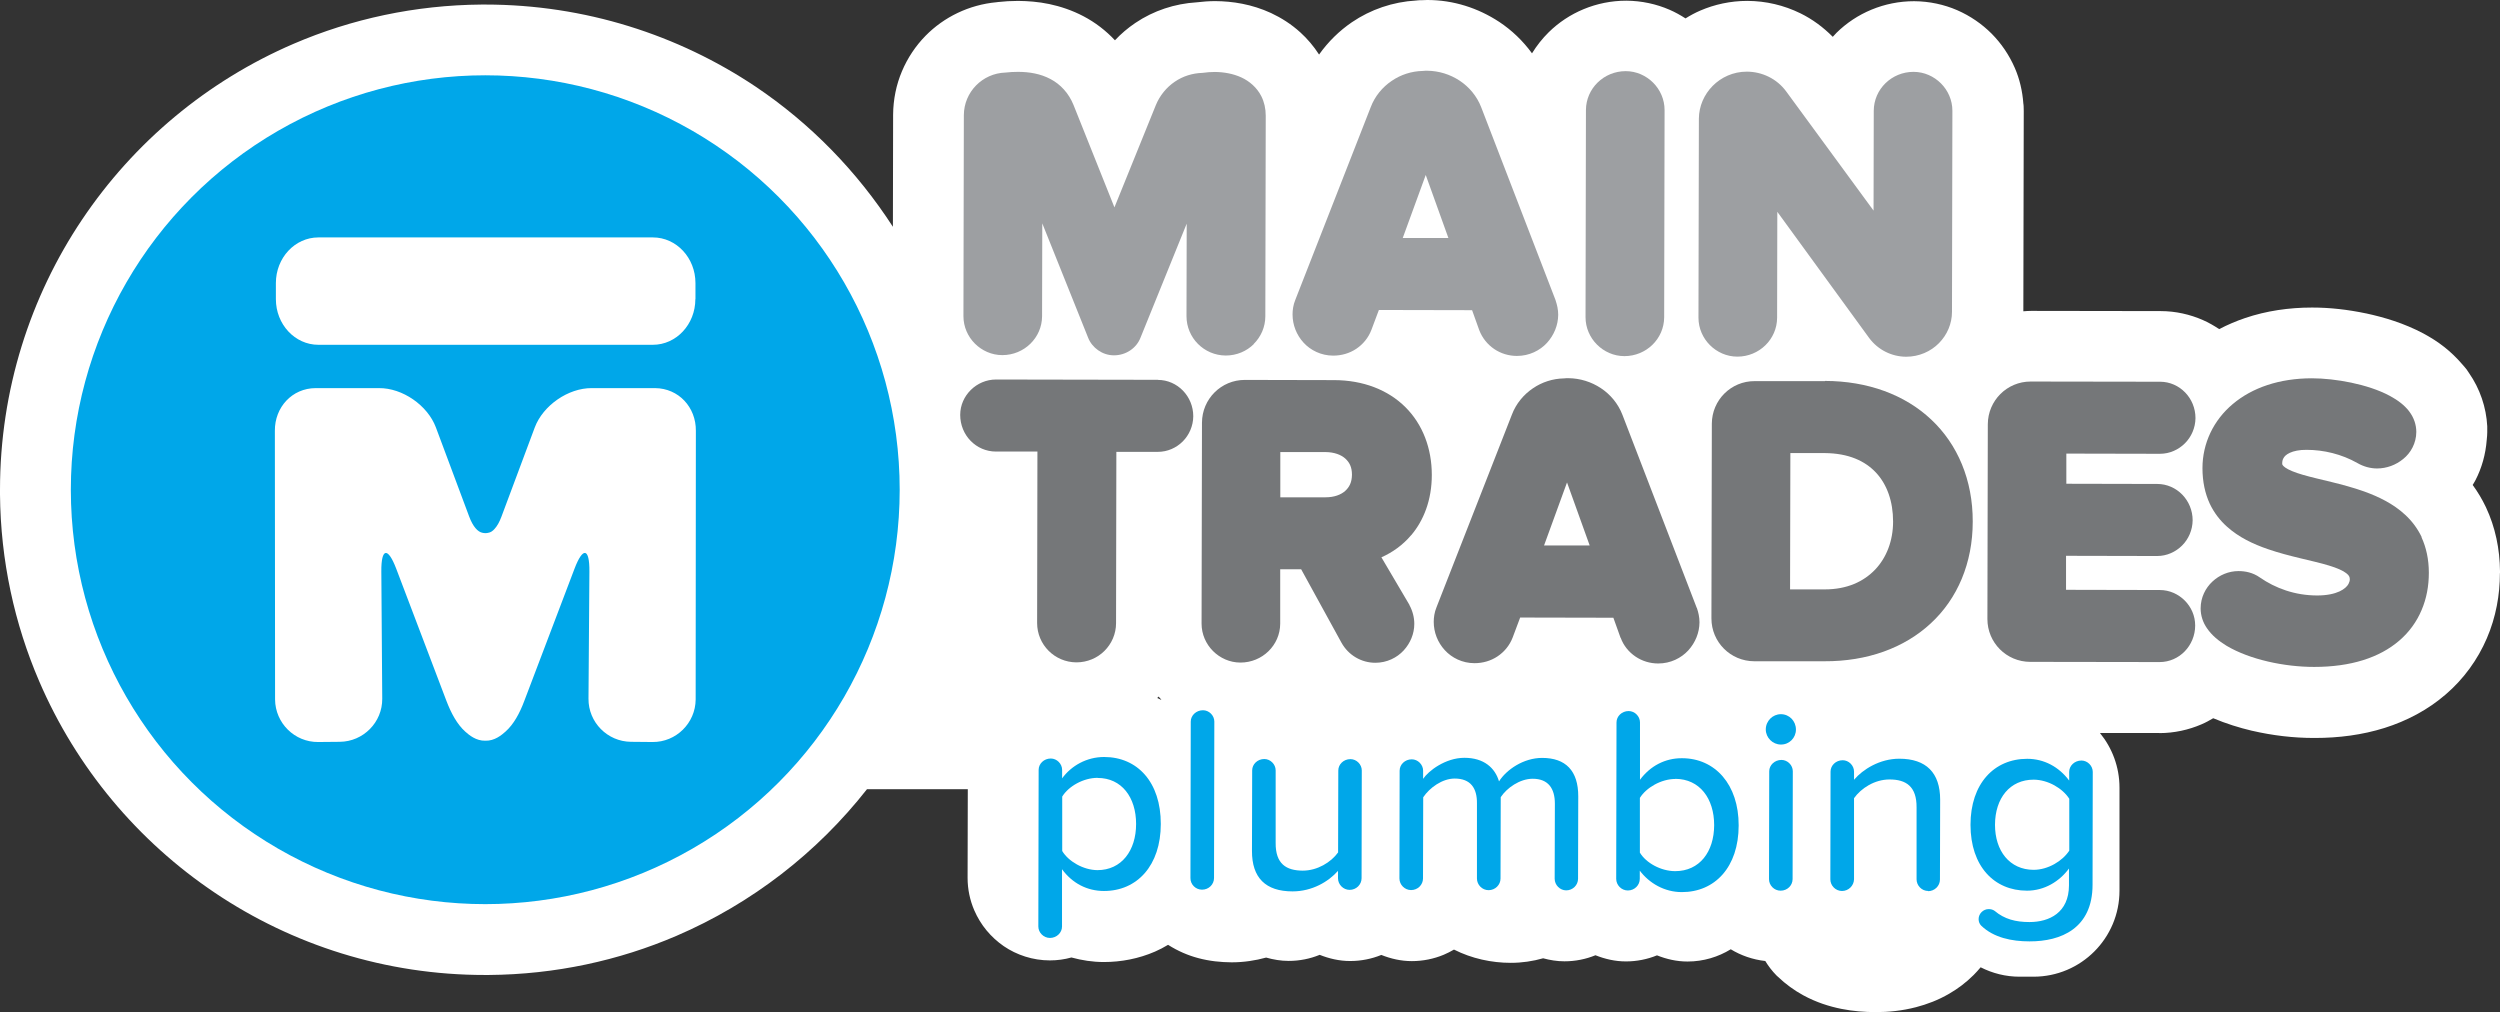
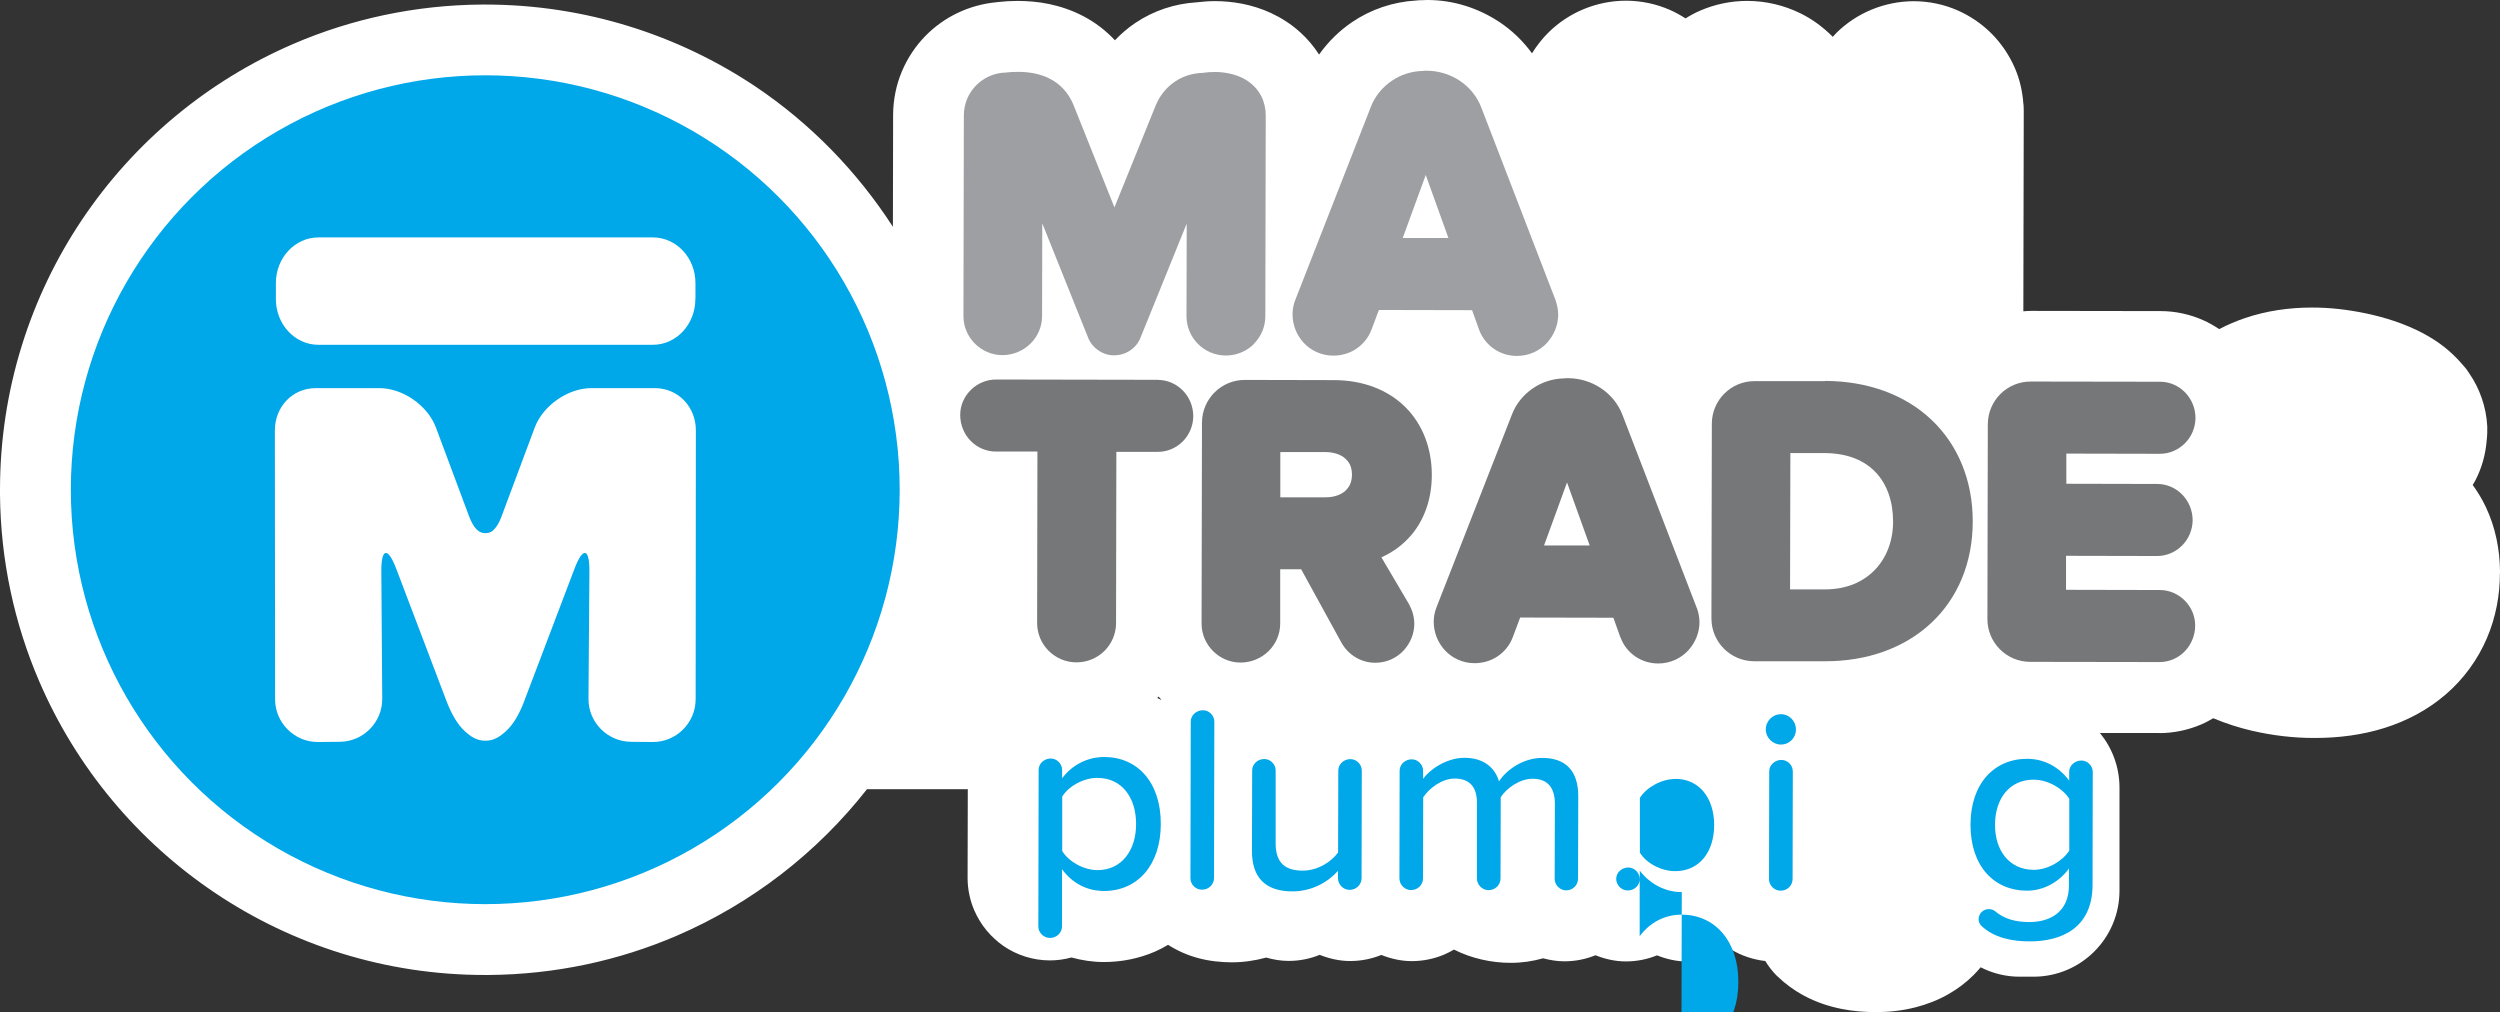
<svg xmlns="http://www.w3.org/2000/svg" id="Layer_2" data-name="Layer 2" viewBox="0 0 247.03 100.01">
  <rect x="0" y="0" width="247.03" height="100.01" fill="#333333" stroke="none" />
  <defs>
    <style>
      .cls-1 {
        fill: #757779;
      }

      .cls-1, .cls-2, .cls-3, .cls-4 {
        stroke-width: 0px;
      }

      .cls-2 {
        fill: #9d9fa2;
      }

      .cls-3 {
        fill: #00a7e9;
      }

      .cls-4 {
        fill: #fff;
      }
    </style>
  </defs>
  <g id="Layer_1-2" data-name="Layer 1">
    <g>
      <g>
        <polygon class="cls-4" points="125.58 1.3 125.59 1.3 125.59 1.3 125.58 1.3" />
        <path class="cls-4" d="m107.04,1.61s0,0,.01,0c0,0,.01,0,.02,0h-.03Z" />
        <polygon class="cls-4" points="112.16 2.28 112.16 2.28 112.17 2.28 112.16 2.28" />
        <polygon class="cls-4" points="245.75 63.06 245.74 63.07 245.74 63.07 245.75 63.06" />
        <polygon class="cls-4" points="244.61 47.44 244.61 47.44 244.61 47.45 244.61 47.44" />
        <path class="cls-4" d="m247.03,56.63c0-.12,0-.18,0-.19h0c-.02-2.18-.46-4.35-1.39-6.32h0c-.38-.8-.82-1.53-1.31-2.2.09-.16.2-.31.28-.48.62-1.2,1-2.54,1.11-3.98.03-.28.05-.54.05-.74h0s0-.02,0-.03c0-.16,0-.28,0-.36,0-.08,0-.12,0-.12h0s0-.06,0-.09c-.1-1.88-.72-3.7-1.8-5.26-.06-.09-.12-.17-.18-.26h0s0-.02,0-.02c-.03-.04-.06-.07-.09-.11-.02-.03-.04-.06-.07-.09h0s-.05-.05-.07-.08c-.02-.03-.04-.05-.06-.08h-.01s0,0,0,0c-.03-.04-.06-.07-.09-.11-.03-.03-.06-.07-.09-.1-.57-.67-1.18-1.24-1.77-1.71-.71-.56-1.4-.98-2.03-1.32l-.03-.02c-1.97-1.04-3.88-1.6-5.67-1.99h-.01c-1.81-.38-3.58-.58-5.31-.58h-.05c-2.28,0-4.5.33-6.58,1.03-.89.3-1.75.67-2.58,1.1-.51-.34-1.05-.65-1.62-.9-1.26-.55-2.68-.88-4.16-.88l-12.8-.02h-.01c-.26,0-.51.02-.76.04l.04-19.78h0c0-.18,0-.32-.01-.44,0-.13-.02-.23-.03-.31-.09-1.24-.37-2.43-.84-3.51-.56-1.29-1.34-2.43-2.29-3.39-.96-.96-2.1-1.75-3.4-2.32-1.29-.56-2.75-.88-4.25-.89h-.02c-2.95,0-5.69,1.18-7.66,3.12-.13.13-.25.27-.37.4-.95-.96-2.03-1.75-3.19-2.32-1.65-.81-3.43-1.22-5.23-1.23h-.03c-1.65,0-3.24.35-4.65.96-.51.22-.99.48-1.45.77-.5-.32-1.03-.62-1.59-.86-1.29-.56-2.75-.88-4.25-.89h-.02c-2.95,0-5.69,1.18-7.66,3.12-.63.62-1.18,1.32-1.65,2.08-.91-1.25-2.01-2.29-3.23-3.1h0C146.04.78,143.6,0,141.04,0h-.02c-.18,0-.37.01-.55.02h0c-.14,0-.29,0-.43.02-.03,0-.06,0-.09.01-2.32.13-4.52.89-6.37,2.15h0c-1.23.84-2.34,1.92-3.24,3.19-.54-.84-1.17-1.57-1.84-2.18-.91-.83-1.9-1.45-2.9-1.92-1.91-.88-3.82-1.17-5.52-1.18h-.02c-.62,0-1.23.05-1.82.12-2.14.13-4.24.81-6.06,2.04-.74.5-1.41,1.07-2.01,1.71-.9-.96-1.94-1.76-3.1-2.37-1.14-.6-2.3-.98-3.39-1.21-1.1-.23-2.12-.3-3.06-.31h-.04c-.68,0-1.33.04-1.96.11-.05,0-.1.02-.15.02-2.72.25-5.2,1.47-7.01,3.31-.98,1-1.78,2.19-2.34,3.52-.56,1.32-.86,2.79-.87,4.29h0s-.02,11.07-.02,11.07c-3.55-5.49-8.16-10.22-13.58-13.86C67.02,3.45,57.8.45,47.95.45c-.12,0-.24,0-.36,0h0c-6.57.05-12.86,1.42-18.56,3.87-8.56,3.68-15.8,9.75-20.92,17.38C2.99,29.33,0,38.55,0,48.39,0,48.46,0,48.58,0,48.75h0s0,.01,0,.02c0,.04,0,.06,0,.1h0c.06,6.53,1.43,12.77,3.87,18.44,3.68,8.56,9.75,15.8,17.38,20.92,7.62,5.12,16.84,8.12,26.69,8.11.12,0,.24,0,.35,0h0c6.57-.05,12.86-1.42,18.56-3.87,7.44-3.2,13.89-8.21,18.82-14.49h9.96l-.02,8.74s0,.02,0,.03c0,1.13.24,2.23.66,3.2.63,1.46,1.64,2.66,2.91,3.54,1.27.87,2.87,1.41,4.56,1.41h.01c.73,0,1.44-.1,2.12-.29,1.02.28,2.09.45,3.2.45h.01c1.7,0,3.44-.33,5.05-1.03.44-.19.87-.42,1.29-.67.97.62,1.99,1.05,2.97,1.31,1.15.31,2.25.41,3.3.42h.02c1.21,0,2.34-.18,3.4-.47.71.2,1.45.33,2.22.33h.01c1.07,0,2.11-.21,3.06-.6.93.37,1.94.61,3,.61h.03c1.06,0,2.11-.21,3.06-.6.93.37,1.94.61,3.01.61h.01c1.09,0,2.17-.22,3.15-.63.35-.15.69-.32,1.01-.51,1.76.89,3.72,1.31,5.61,1.31h.01c1.1,0,2.18-.16,3.19-.45.67.18,1.37.3,2.1.3h.01c1.06,0,2.11-.21,3.06-.6.93.37,1.94.61,3.01.61h.01c1.06,0,2.11-.21,3.06-.6.93.37,1.94.61,3,.61h.03c1.55,0,3.02-.45,4.26-1.21,1,.61,2.16,1.02,3.41,1.16.31.51.67.98,1.11,1.43l.12.11c.78.75,1.65,1.37,2.51,1.84,1.3.71,2.59,1.11,3.78,1.35,1.19.24,2.3.31,3.33.32h.04c1.25,0,2.59-.12,4.01-.49,1.07-.28,2.18-.69,3.29-1.34.83-.48,1.65-1.09,2.4-1.84.24-.24.47-.5.69-.76,1.16.59,2.46.93,3.85.93h1.37c4.7,0,8.5-3.81,8.5-8.5v-10.18c0-2.05-.73-3.93-1.93-5.4h5.86s.01.01.01.01c1.47,0,2.9-.32,4.17-.87.4-.17.78-.38,1.15-.6,1.29.54,2.57.94,3.84,1.24h.01c2.03.47,4.08.71,6.12.71h0s.06,0,.06,0c2.39,0,4.7-.3,6.9-.99,2.19-.69,4.27-1.78,6.03-3.3h0c1.79-1.53,3.18-3.46,4.08-5.56.9-2.09,1.29-4.3,1.29-6.43h0Zm-132.3,12.52c-.12-.06-.25-.12-.38-.18.04-.05.09-.09.13-.14.09.1.18.2.27.3,0,0-.02.01-.03.02Z" />
      </g>
      <circle class="cls-3" cx="47.95" cy="48.39" r="40.95" />
      <g>
        <path class="cls-4" d="m64.72,38.35h-6.25c-2.33-.01-4.81,1.71-5.63,3.89l-3.29,8.81c-.2.54-.43.94-.68,1.21-.08.1-.18.18-.28.25,0,0,0,0,0,0-.02.01-.04.03-.07.04-.07.04-.13.06-.2.08,0,0,0,0-.01,0-.01,0-.03,0-.04.01-.1.03-.2.04-.3.04-.1,0-.19-.01-.28-.03-.48-.08-.96-.62-1.33-1.61l-3.29-8.81c-.82-2.18-3.3-3.9-5.63-3.88h-6.25c-2.33.01-4.05,1.89-4.03,4.22l.02,26.55c.02,2.33,1.93,4.22,4.26,4.2l2.13-.02c2.33-.02,4.22-1.93,4.2-4.26l-.09-12.57c-.02-2.33.64-2.45,1.47-.28l4.96,13.06c.47,1.23,1.06,2.32,1.86,3.04.38.34,1.08.93,1.99.9h0s0,0,0,0c0,0,0,0,0,0h0c.91.03,1.61-.56,1.99-.9.81-.72,1.4-1.81,1.86-3.04l4.96-13.06c.83-2.18,1.49-2.05,1.47.28l-.09,12.57c-.02,2.33,1.87,4.24,4.2,4.26l2.13.02c2.33.02,4.24-1.87,4.26-4.2l.02-26.55c.02-2.33-1.7-4.2-4.03-4.22Z" />
        <path class="cls-4" d="m68.71,29.56c0,2.49-1.88,4.51-4.2,4.51H31.46c-2.32,0-4.2-2.02-4.2-4.51v-1.59c0-2.49,1.88-4.51,4.2-4.51h33.06c2.32,0,4.2,2.02,4.2,4.51v1.59Z" />
      </g>
      <g>
        <path class="cls-3" d="m109.09,88.04c-1.67,0-3.13-.76-4.15-2.15v5.67c0,.6-.53,1.12-1.19,1.12-.63,0-1.15-.53-1.15-1.13l.03-15.48c0-.6.52-1.12,1.2-1.12.6,0,1.12.52,1.12,1.12v.84c.91-1.25,2.43-2.11,4.15-2.11,3.29,0,5.61,2.49,5.6,6.62,0,4.1-2.34,6.63-5.63,6.62Zm-.63-11.18c-1.41,0-2.87.83-3.5,1.85v5.38c.61,1.02,2.08,1.88,3.48,1.89,2.38,0,3.82-1.93,3.82-4.56,0-2.64-1.43-4.55-3.8-4.55Z" />
        <path class="cls-3" d="m118.77,87.91c-.63,0-1.15-.52-1.14-1.15l.03-15.46c0-.6.53-1.12,1.21-1.12.6,0,1.12.52,1.12,1.12l-.03,15.46c0,.63-.52,1.15-1.18,1.15Z" />
        <path class="cls-3" d="m133.36,87.93c-.63,0-1.15-.53-1.15-1.15v-.73c-.94,1.07-2.56,2.03-4.49,2.03-2.66,0-4.02-1.34-4.01-4l.02-7.96c0-.6.52-1.12,1.2-1.12.6,0,1.12.52,1.12,1.12v7.16c-.02,2.09,1.05,2.74,2.67,2.75,1.46,0,2.8-.83,3.5-1.8l.02-8.1c0-.6.52-1.12,1.2-1.12.6,0,1.12.52,1.12,1.12l-.02,10.65c0,.63-.53,1.15-1.18,1.15Z" />
        <path class="cls-3" d="m154.77,87.98c-.63,0-1.15-.53-1.15-1.15l.02-7.42c0-1.49-.65-2.46-2.19-2.46-1.28,0-2.56.91-3.16,1.82l-.02,8.04c0,.63-.53,1.15-1.18,1.15-.63,0-1.15-.53-1.15-1.15v-7.42c.02-1.49-.61-2.46-2.2-2.46-1.23,0-2.48.91-3.11,1.85l-.02,8.02c0,.63-.52,1.15-1.18,1.15-.63,0-1.15-.53-1.15-1.15l.02-10.65c0-.6.52-1.12,1.2-1.12.6,0,1.12.52,1.12,1.12v.81c.52-.78,2.2-2.08,4.08-2.08,1.93,0,3.03,1,3.42,2.33.73-1.15,2.41-2.32,4.26-2.32,2.32,0,3.58,1.26,3.57,3.82l-.02,8.12c0,.63-.52,1.15-1.18,1.15Z" />
-         <path class="cls-3" d="m166.18,88.15c-1.7,0-3.21-.87-4.15-2.12v.81c0,.63-.52,1.15-1.18,1.15-.63,0-1.15-.53-1.15-1.15l.03-15.46c0-.6.52-1.12,1.2-1.12.6,0,1.12.52,1.12,1.12v5.67c1.01-1.36,2.48-2.14,4.15-2.13,3.27,0,5.61,2.6,5.6,6.64,0,4.13-2.36,6.6-5.63,6.59Zm-.63-11.18c-1.41,0-2.88.86-3.51,1.87v5.41c.61,1.02,2.08,1.83,3.49,1.83,2.4,0,3.84-1.9,3.85-4.54,0-2.64-1.43-4.57-3.83-4.58Z" />
+         <path class="cls-3" d="m166.18,88.15c-1.7,0-3.21-.87-4.15-2.12v.81c0,.63-.52,1.15-1.18,1.15-.63,0-1.15-.53-1.15-1.15c0-.6.52-1.12,1.2-1.12.6,0,1.12.52,1.12,1.12v5.67c1.01-1.36,2.48-2.14,4.15-2.13,3.27,0,5.61,2.6,5.6,6.64,0,4.13-2.36,6.6-5.63,6.59Zm-.63-11.18c-1.41,0-2.88.86-3.51,1.87v5.41c.61,1.02,2.08,1.83,3.49,1.83,2.4,0,3.84-1.9,3.85-4.54,0-2.64-1.43-4.57-3.83-4.58Z" />
        <path class="cls-3" d="m177.46,72.09c0,.81-.65,1.49-1.49,1.48-.81,0-1.49-.68-1.49-1.49,0-.84.68-1.51,1.49-1.51.84,0,1.49.68,1.49,1.52Zm-1.52,15.92c-.63,0-1.15-.53-1.14-1.15l.02-10.65c0-.6.53-1.12,1.21-1.12.6,0,1.12.52,1.12,1.12l-.02,10.65c0,.63-.52,1.15-1.18,1.15Z" />
-         <path class="cls-3" d="m190.53,88.04c-.63,0-1.15-.53-1.15-1.15v-7.1c.02-2.09-1.05-2.77-2.67-2.77-1.49,0-2.82.88-3.51,1.85v8.02c-.02.63-.54,1.15-1.19,1.15-.63,0-1.15-.53-1.15-1.15l.02-10.65c0-.6.52-1.12,1.2-1.12.6,0,1.12.52,1.12,1.12v.81c.86-1.02,2.54-2.08,4.47-2.08,2.66,0,4.04,1.39,4.04,4.05l-.02,7.89c0,.63-.53,1.15-1.18,1.15Z" />
        <path class="cls-3" d="m200.55,93.02c-1.78,0-3.55-.37-4.78-1.55-.16-.16-.26-.39-.26-.65,0-.55.47-.99.99-.99.23,0,.42.05.6.18.96.81,2.06,1.1,3.44,1.1,1.96,0,3.89-.93,3.9-3.62v-1.67c-.94,1.28-2.43,2.19-4.15,2.19-3.24,0-5.58-2.41-5.58-6.51,0-4.07,2.34-6.52,5.6-6.52,1.67,0,3.13.79,4.15,2.15v-.86c0-.6.53-1.12,1.21-1.12.6,0,1.12.52,1.12,1.12l-.02,11.15c0,4.33-3.14,5.61-6.22,5.6Zm3.92-14.09c-.65-1.02-2.08-1.88-3.52-1.89-2.35,0-3.81,1.82-3.82,4.46,0,2.59,1.45,4.44,3.81,4.45,1.44,0,2.87-.88,3.53-1.9v-5.12Z" />
      </g>
      <g>
        <path class="cls-2" d="m123.88,33.99c.71-.7,1.15-1.68,1.15-2.74l.04-19.82c0-.7-.15-1.36-.44-1.93-.44-.86-1.17-1.48-1.97-1.85-.81-.37-1.71-.53-2.61-.54-.4,0-.81.03-1.22.09-1.01.03-1.95.33-2.74.87-.83.56-1.49,1.37-1.88,2.32l-4.09,10.1-4.04-10.11h0c-.47-1.17-1.3-2.06-2.28-2.57-.98-.52-2.08-.71-3.21-.71-.41,0-.82.02-1.24.07h0c-2.27.07-4.1,1.92-4.11,4.21l-.04,19.86c0,1.06.44,2.02,1.13,2.71.69.69,1.65,1.14,2.71,1.14,2.16,0,3.92-1.71,3.93-3.84l.02-9.18,4.53,11.3h0c.2.51.55.93.99,1.24.44.31.98.5,1.56.5,1.19,0,2.22-.71,2.62-1.73l4.57-11.28-.02,9.14c0,2.14,1.73,3.88,3.88,3.89,1.08,0,2.07-.43,2.77-1.13Z" />
        <path class="cls-2" d="m128.8,33.85c.69.76,1.74,1.29,2.94,1.29.82,0,1.61-.23,2.27-.67.66-.44,1.2-1.08,1.5-1.87l.74-1.97,9.21.02.71,1.98h0c.3.78.83,1.42,1.48,1.86.65.44,1.43.68,2.24.68,1.22,0,2.27-.53,2.97-1.29.7-.77,1.1-1.75,1.11-2.77,0-.52-.11-.99-.25-1.4v-.02s-7.35-19.07-7.35-19.07h0c-.43-1.12-1.2-2.03-2.14-2.65-.94-.62-2.05-.97-3.2-.98-.15,0-.29,0-.44.02h0c-1.11.02-2.18.37-3.07.98-.92.62-1.67,1.52-2.08,2.61h0s-7.44,19.01-7.44,19.01h0c-.22.53-.28,1.04-.28,1.46,0,1.03.39,2.03,1.09,2.79Zm9.81-10.34l2.27-6.22,2.24,6.23h-4.51Z" />
-         <path class="cls-2" d="m160.51,35.19c2.16,0,3.92-1.71,3.93-3.84l.04-20.47c0-1.06-.44-2.02-1.13-2.71-.69-.69-1.65-1.14-2.71-1.14-2.16,0-3.92,1.71-3.93,3.84l-.04,20.47c0,1.06.44,2.02,1.13,2.71.69.69,1.65,1.14,2.71,1.14Z" />
-         <path class="cls-2" d="m175.6,31.38l.02-10.45,9.07,12.46h0c.88,1.19,2.24,1.85,3.65,1.86,1.29,0,2.44-.52,3.25-1.34.81-.82,1.29-1.92,1.29-3.1l.04-19.86c0-1.06-.44-2.02-1.13-2.71-.69-.69-1.65-1.14-2.71-1.14-2.16,0-3.92,1.71-3.93,3.84l-.02,9.87-8.62-11.76h0c-.93-1.28-2.41-1.97-3.91-1.97-1.34,0-2.53.56-3.37,1.41-.84.85-1.35,2-1.36,3.23l-.04,19.67c0,1.06.44,2.02,1.13,2.71.69.69,1.65,1.14,2.71,1.14,2.16,0,3.92-1.71,3.93-3.84Z" />
      </g>
      <g>
        <path class="cls-1" d="m114.42,37.53l-15.99-.03c-.98,0-1.86.4-2.5,1.03-.64.63-1.05,1.5-1.05,2.47,0,.99.39,1.91,1.03,2.56.64.66,1.53,1.06,2.51,1.06h4.09s-.03,16.94-.03,16.94c0,2.14,1.73,3.88,3.88,3.89,1.08,0,2.07-.43,2.77-1.13.71-.7,1.15-1.68,1.15-2.74l.03-16.93h4.09c.97,0,1.84-.4,2.47-1.03.63-.63,1.03-1.52,1.04-2.49,0-.98-.39-1.88-1.02-2.53-.63-.65-1.51-1.06-2.47-1.06Z" />
        <path class="cls-1" d="m139.44,52.89c1.23-1.45,2.04-3.47,2.04-5.96,0-2.62-.9-5-2.61-6.7-1.71-1.7-4.17-2.67-7.06-2.67l-8.81-.02c-2.33,0-4.22,1.88-4.23,4.22l-.04,19.86c0,1.06.44,2.02,1.13,2.71.69.69,1.65,1.14,2.71,1.14,2.16,0,3.92-1.71,3.93-3.84v-5.38s2.07,0,2.07,0l3.98,7.25h0c.69,1.25,1.98,1.99,3.35,1.99,1.14,0,2.14-.5,2.8-1.22.66-.72,1.05-1.65,1.05-2.62,0-.63-.16-1.27-.48-1.86v-.02s-2.77-4.7-2.77-4.7c1.08-.48,2.11-1.2,2.95-2.2Zm-12.92-8.22h4.47c.85.01,1.51.26,1.93.63.42.38.67.85.67,1.61-.01.76-.26,1.23-.68,1.61-.42.37-1.08.62-1.93.62h-4.47s0-4.47,0-4.47Z" />
        <path class="cls-1" d="m167.66,60.07l-7.34-19.07h0c-.43-1.12-1.2-2.03-2.14-2.65-.94-.62-2.05-.97-3.2-.98-.15,0-.29,0-.44.02h0c-1.11.02-2.18.37-3.07.98-.92.62-1.67,1.52-2.08,2.61h0s-7.44,19.01-7.44,19.01h0c-.22.53-.28,1.04-.28,1.46,0,1.03.39,2.03,1.09,2.79.69.76,1.74,1.29,2.94,1.29.82,0,1.61-.23,2.27-.67.66-.44,1.2-1.08,1.5-1.87l.74-1.97,9.21.02.72,2.01v-.04c.28.79.82,1.43,1.47,1.87.65.44,1.43.68,2.24.68,1.22,0,2.27-.53,2.97-1.29.7-.77,1.1-1.75,1.11-2.77,0-.52-.11-.99-.25-1.4v-.02Zm-10.58-6.17h-4.51s2.27-6.23,2.27-6.23l2.24,6.23Z" />
        <path class="cls-1" d="m180.33,37.66h-6.95c-2.33-.01-4.22,1.87-4.23,4.2l-.04,19.25c0,2.33,1.88,4.22,4.22,4.23h6.95c4.21.02,7.89-1.31,10.51-3.75,2.63-2.43,4.14-5.95,4.14-10.05.01-4.1-1.49-7.63-4.1-10.08-2.61-2.46-6.28-3.81-10.5-3.82Zm-.04,20.58h-3.41s.03-13.47.03-13.47h3.41c2.34.02,3.96.77,5.05,1.93,1.09,1.17,1.69,2.84,1.69,4.84,0,1.88-.64,3.55-1.77,4.74-1.14,1.19-2.77,1.96-4.99,1.96Z" />
        <path class="cls-1" d="m213.43,44.84c.97,0,1.84-.41,2.47-1.04.63-.63,1.03-1.52,1.04-2.49,0-.98-.39-1.88-1.02-2.53-.63-.65-1.51-1.06-2.47-1.06l-12.8-.02c-2.33,0-4.22,1.88-4.23,4.22l-.04,19.25c0,2.33,1.88,4.22,4.22,4.23l12.8.02c.97,0,1.85-.41,2.48-1.06.63-.65,1.03-1.56,1.03-2.55,0-.97-.4-1.84-1.03-2.47-.63-.63-1.5-1.04-2.47-1.04l-9.26-.02v-3.36s9,.02,9,.02c.97,0,1.84-.41,2.47-1.04.63-.63,1.03-1.52,1.04-2.49,0-.98-.39-1.88-1.02-2.53-.63-.65-1.51-1.06-2.47-1.06l-8.99-.02v-2.98s9.26.02,9.26.02Z" />
-         <path class="cls-1" d="m239.3,53.09c-.42-.88-.99-1.63-1.66-2.24-1.17-1.08-2.6-1.77-4.04-2.29-2.17-.77-4.43-1.17-6.04-1.64-.8-.23-1.43-.49-1.75-.72-.16-.11-.23-.2-.26-.25-.03-.05-.04-.07-.04-.15,0-.21.04-.37.11-.5.1-.2.28-.39.65-.56.37-.17.93-.3,1.66-.29,1.67,0,3.45.42,5,1.3h0c.62.36,1.3.54,1.95.54.95,0,1.86-.34,2.59-.94.37-.3.69-.68.92-1.14.23-.45.37-.98.37-1.53,0-.71-.24-1.42-.69-2.01h0s0,0-.01-.01c0,0,0,0,0-.01h0c-.5-.65-1.17-1.13-1.91-1.53-1.13-.61-2.47-1.02-3.82-1.31-1.35-.28-2.71-.43-3.89-.43-3.21,0-5.9.93-7.81,2.54-1.91,1.6-3,3.88-3,6.34,0,1.34.26,2.52.73,3.53.42.88,1,1.63,1.67,2.23,1.18,1.07,2.61,1.74,4.06,2.24,2.17.75,4.43,1.13,6.03,1.62.8.24,1.41.51,1.72.76.16.12.24.22.28.3.04.08.06.14.07.28,0,.16-.04.31-.13.48-.13.24-.4.51-.89.74-.5.23-1.23.4-2.2.4-2.21,0-4.14-.72-5.67-1.78h0c-.69-.49-1.45-.63-2.11-.63-.97,0-1.88.39-2.57,1.03-.69.64-1.17,1.58-1.17,2.66,0,.71.23,1.39.62,1.95h0s0,0,0,0c0,0,0,0,0,0h0c.49.72,1.17,1.27,1.94,1.74,1.18.7,2.6,1.21,4.1,1.56,1.5.35,3.09.53,4.56.53,3.61,0,6.45-.91,8.41-2.6.98-.84,1.72-1.87,2.2-3.01.49-1.14.72-2.39.72-3.69,0-1.33-.26-2.51-.73-3.52Z" />
      </g>
    </g>
  </g>
</svg>